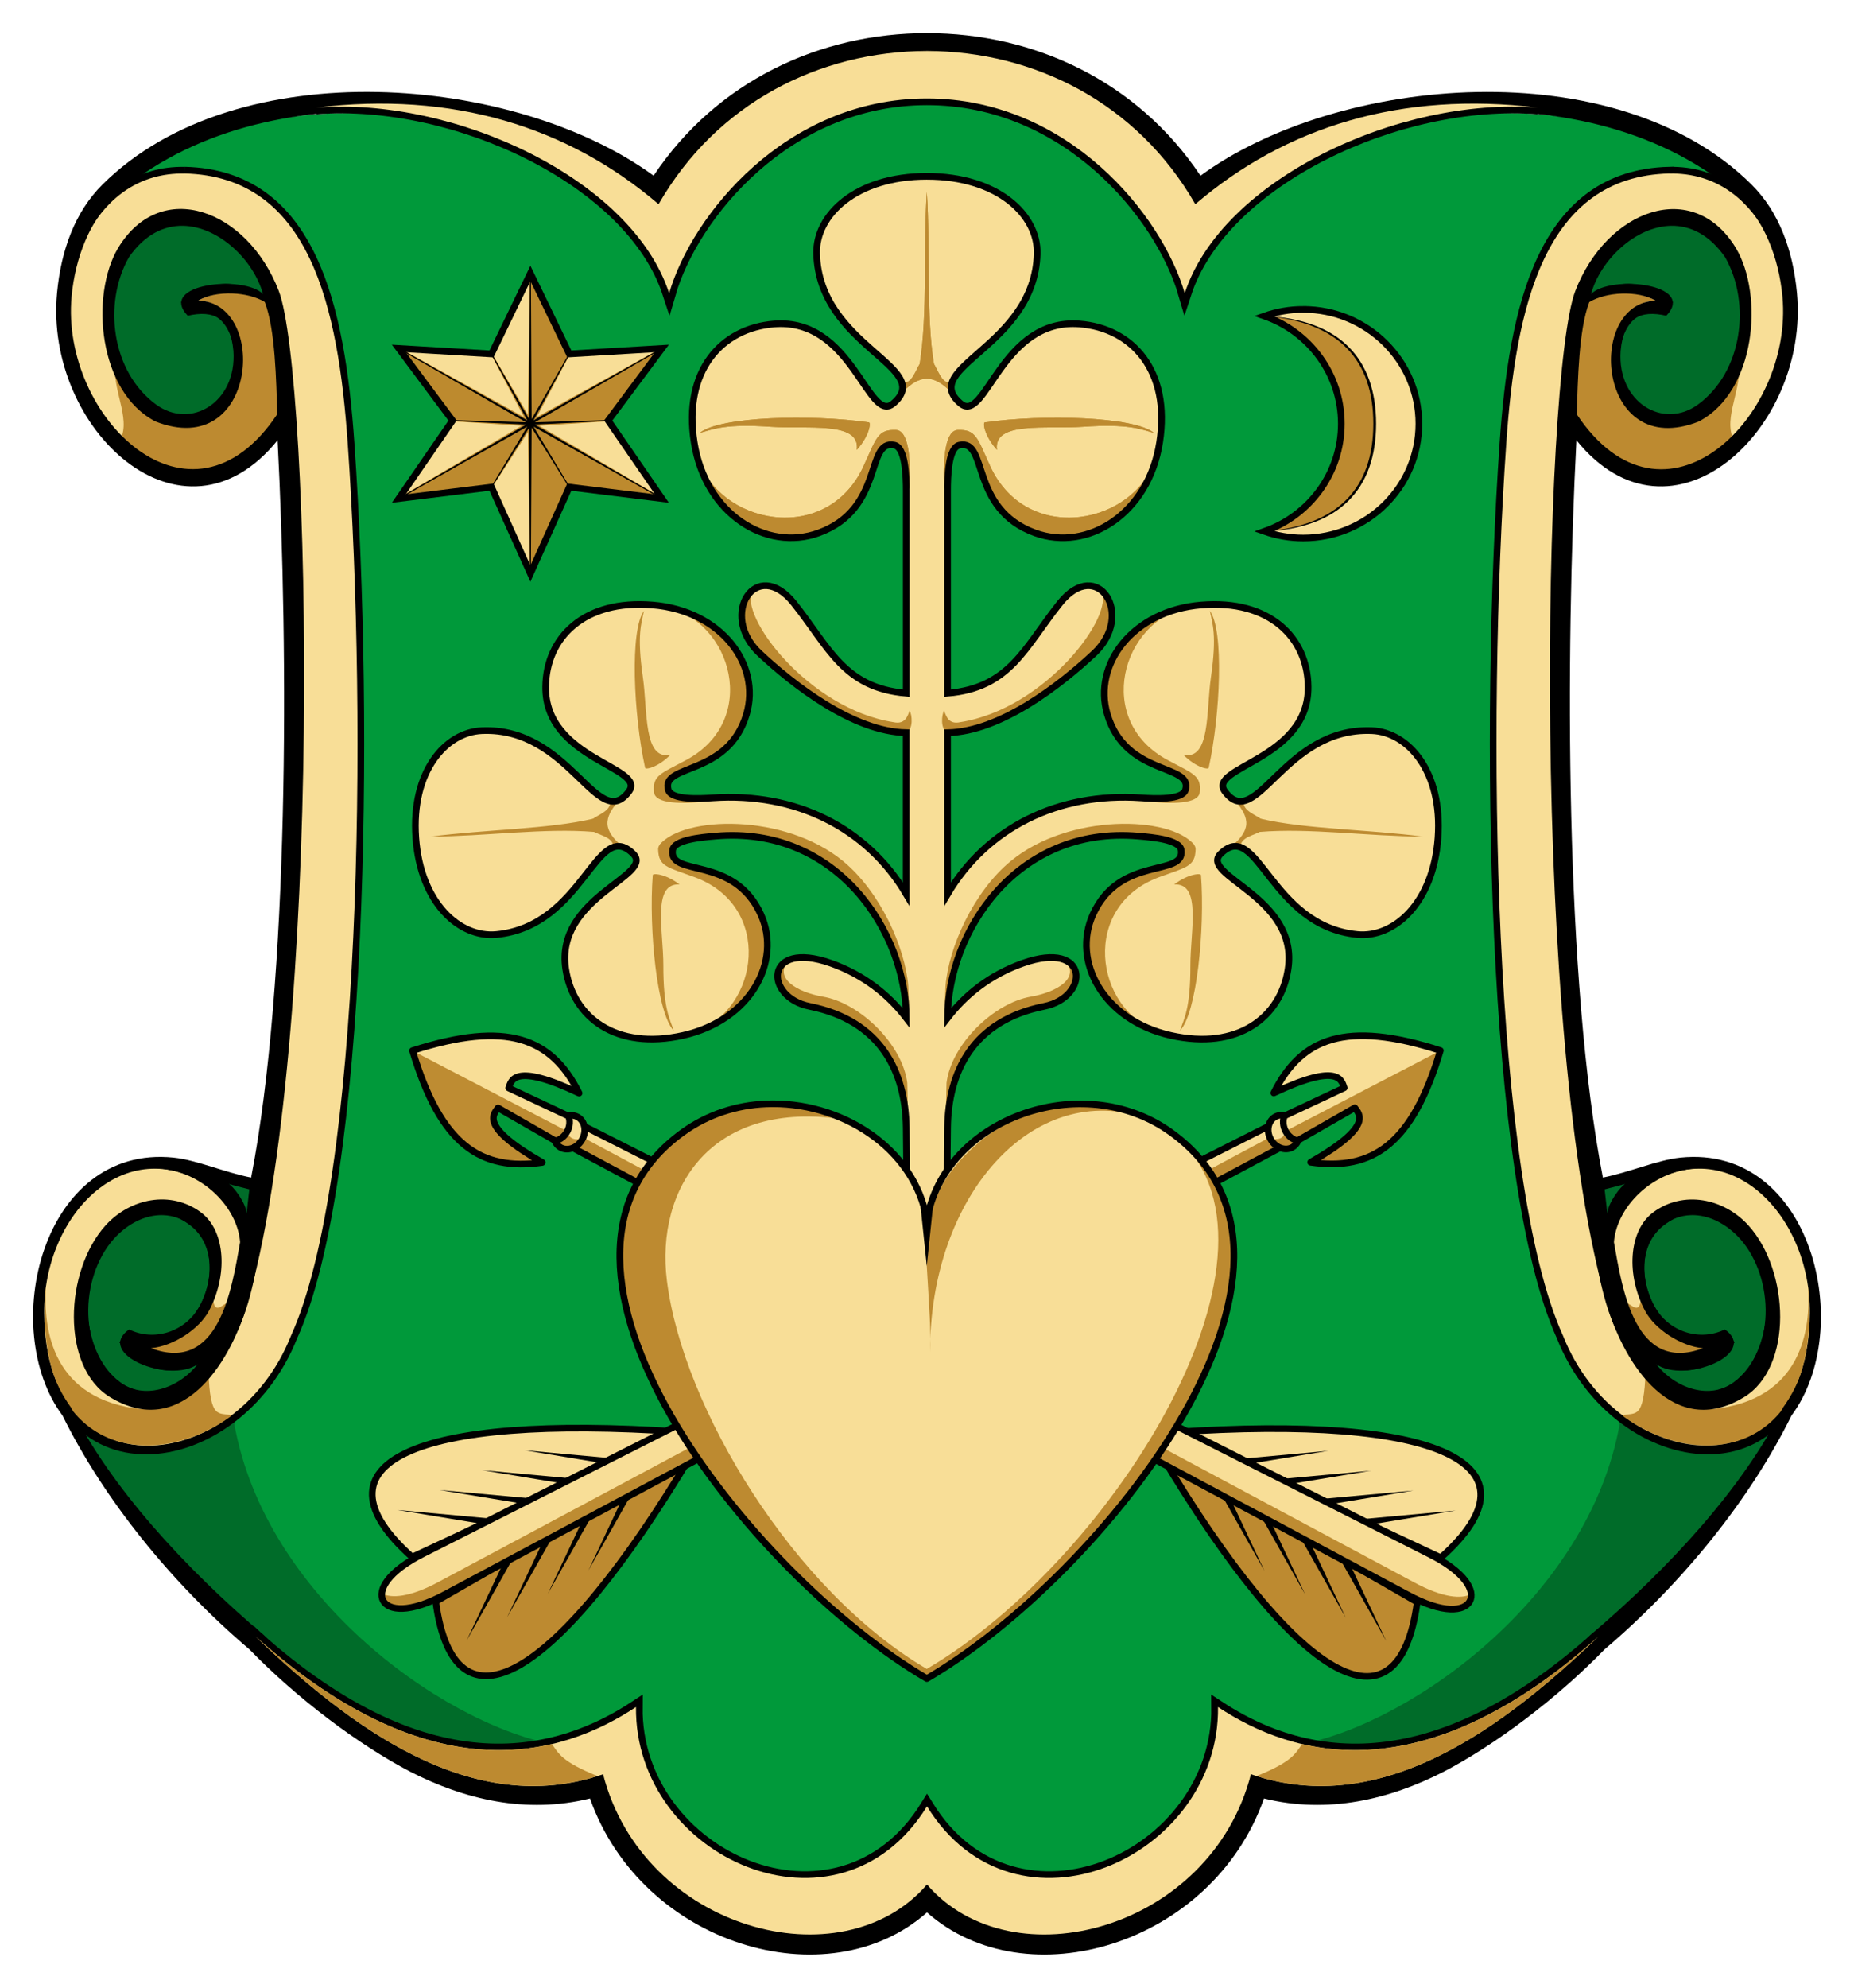
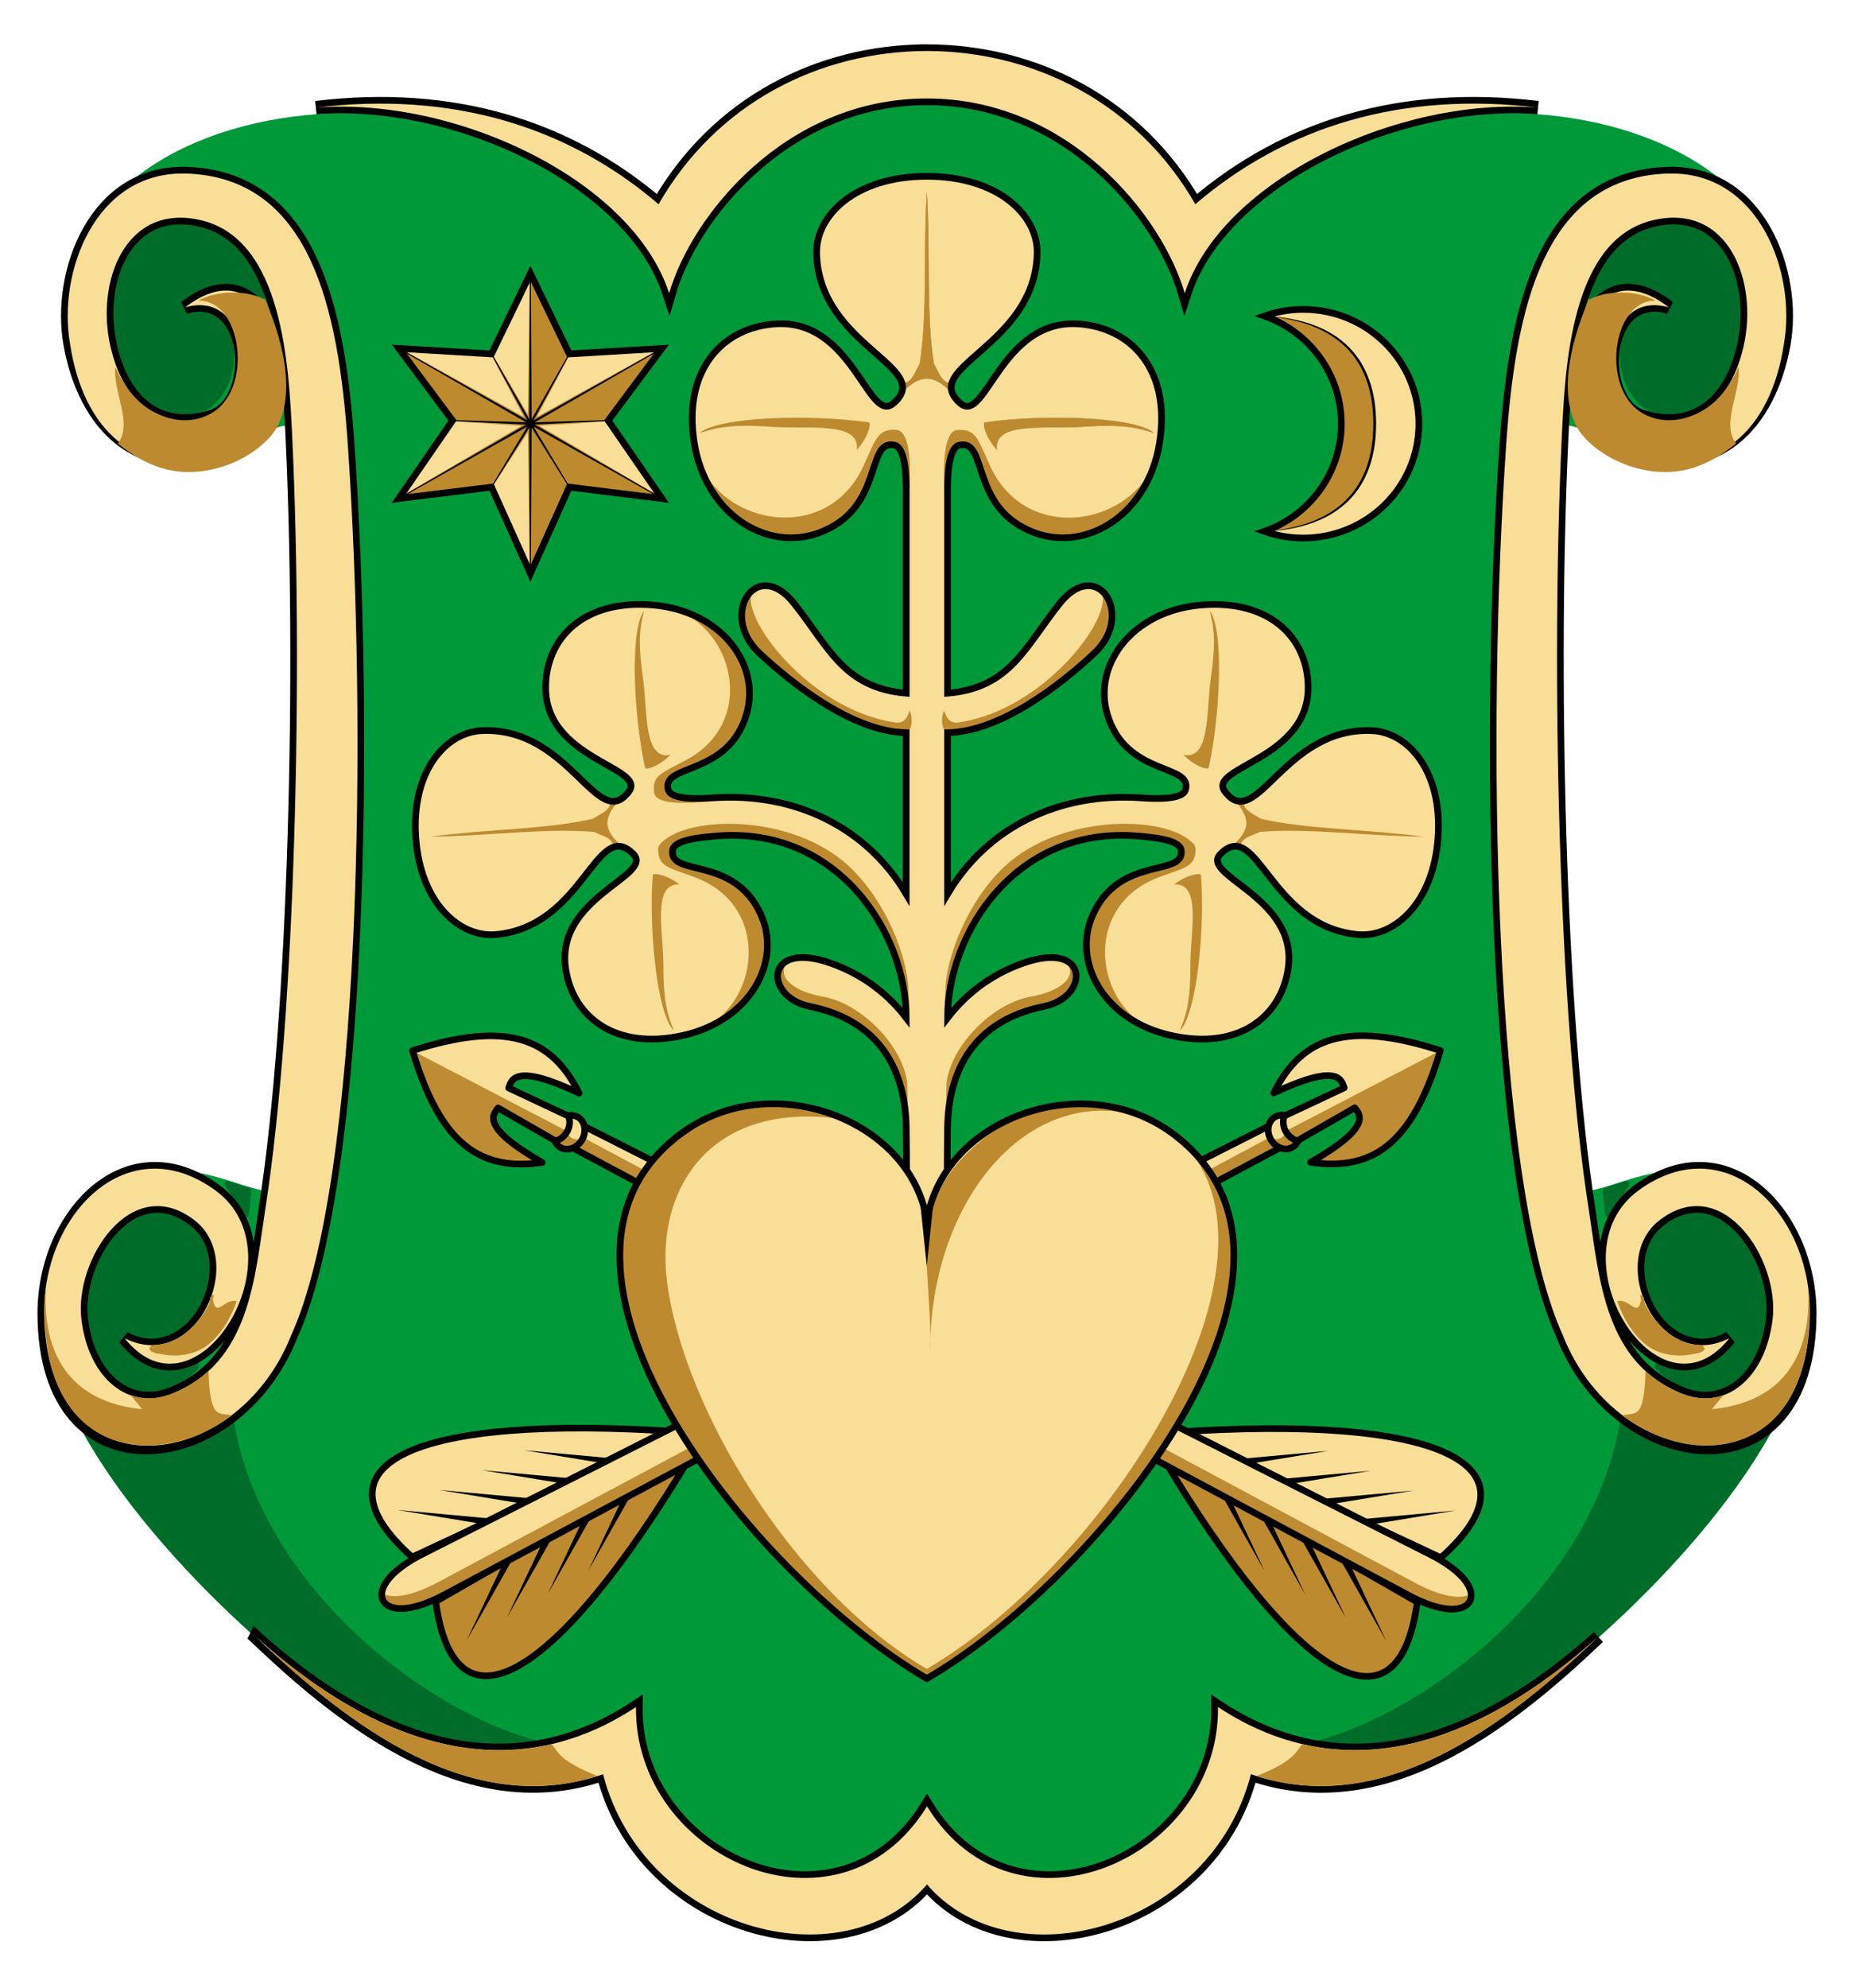
<svg xmlns="http://www.w3.org/2000/svg" id="svg2" height="300" width="280" version="1.1" viewBox="0 0 210 225">
  <g id="g4661">
    <path id="path4" d="m104.99 5.769c-12.203 0-24.508 6.836-30.395 17.336-6.075-3.036-12.392-5.727-18.544-7.731-16.192-5.273-34.18-2.242-42.965 6.766-4.59 4.707-5.875 11.312-4.055 18.34 2.203 8.473 8.277 11.449 13.375 11.32 5.367-0.289 9.668-5.777 12.125-2.719 0.875 7.32 1.113 15.484 1.113 22.672-0.402 22.84 1.023 42.719-1.914 63.523-6.906-0.246-8.625-3.289-16.926-2.789-1.988 0.246-3.555 2.82-4.953 4.297-3.973 4.191-6.406 8.535-6.852 11.863 0.672 18.898 31.039 45.504 45.422 51.477 5.523 2.465 11.977 2.461 17.875 0.691 7.844 18.699 26.102 22.551 36.684 12.5h0.016l0.004 0.004 0.004-0.004h0.016c10.582 10.051 28.84 6.199 36.684-12.5 5.898 1.77 12.461 1.73 17.984-0.734 14.383-5.973 44.641-32.535 45.312-51.434-0.445-3.328-2.879-7.672-6.852-11.863-1.398-1.477-2.965-4.051-4.953-4.297-8.301-0.5-10.02 2.543-16.926 2.789-2.938-20.805-1.512-40.684-1.914-63.523 0-7.188 0.242-15.352 1.113-22.672 2.457-3.059 6.758 2.43 12.125 2.719 5.098 0.129 11.172-2.848 13.375-11.32 1.82-7.027 0.535-13.633-4.055-18.34-8.785-9.008-26.773-12.039-42.965-6.766-6.152 2.004-12.469 4.695-18.543 7.731-5.887-10.5-18.191-17.336-30.395-17.336v0.004h-0.023z" fill="#00993a" />
    <path id="path6" fill-opacity=".294" d="m6.324 155.33c6.043 17.984 31.344 39.496 44.098 44.793 1.387 0.617 2.836 1.082 4.32 1.398l7.777-4.094c-12.719-2.5-33.188-17.215-36.145-37.262-8.66 6.676-14.531-0.496-20.051-4.836z" fill-rule="evenodd" />
    <g id="g8" fill="#f8de97">
      <path id="path10" stroke="#000" stroke-width="1.511" d="m20.91 19.637-0.004 0.008c-10.133-0.196-14.394 11.203-12.972 19.269 1.621 9.176 7.719 15.391 17.266 12.316 10.375-3.344 6.527-24.746-4.219-16.441 7.602-2.144 8.16 10.598 3.125 12.312-4.996 1.703-9.871-0.445-11.59-7.859-1.711-7.387 1.723-16.309 10.238-14.316 9.316 2.176 9.969 16.555 10.348 24.605 1.219 25.852 0.414 65.117-3.047 87.309-1.219 7.816-1.742 17.5-10.707 20.973-4.727 1.836-9.289-1.664-10.125-8.441-0.832-6.777 5.637-16.723 12.773-11.27 6.098 4.656 0.152 17.473-7.891 13.371 8.16 10.27 20.164-9.531 10.293-16.723-9.871-7.199-19.391 2.582-19.395 13.898-0.012 21.27 21.641 18.484 27.961 2.543 8.024-17.6 8.634-69.163 6.427-100.94-1.075-15.48-4.266-30.273-18.481-30.613zm168.18 0c-14.21 0.34-17.41 15.133-18.48 30.613-2.207 31.777-1.598 83.336 6.426 100.94 6.32 15.941 27.973 18.727 27.961-2.543-0.004-11.316-9.523-21.098-19.395-13.898-9.871 7.191 2.133 26.992 10.293 16.723-8.039 4.102-13.988-8.715-7.891-13.371 7.137-5.453 13.605 4.492 12.773 11.27-0.836 6.777-5.398 10.277-10.125 8.441-8.965-3.473-9.488-13.156-10.707-20.973-3.461-22.191-4.266-61.457-3.047-87.309 0.379-8.051 1.031-22.43 10.348-24.605 8.516-1.992 11.949 6.93 10.238 14.316-1.719 7.414-6.594 9.562-11.59 7.859-5.035-1.715-4.477-14.457 3.125-12.312-10.746-8.305-14.594 13.098-4.219 16.441 9.547 3.074 15.645-3.141 17.266-12.316 1.426-8.066-2.84-19.465-12.973-19.27z" />
      <path id="path12" stroke="#000" stroke-width="1.511" d="m28.961 185.31c10.461 9.992 24.383 20.688 39.348 15.523 4.543 17.65 27.054 23.67 36.691 12.49 9.633 11.184 32.148 5.164 36.691-12.488 14.965 5.164 28.887-5.531 39.348-15.523-20.04 17.96-34.68 13.46-43.08 7.92 0.21 17.09-22.94 27.45-32.96 11.24-10.023 16.21-33.168 5.85-32.965-11.24-8.394 5.54-23.035 10.04-43.074-7.92z" />
      <path id="path14" d="m20.91 19.637-0.004 0.008c-10.133-0.196-14.394 11.203-12.972 19.269 1.438 9.629 7.543 15.824 17.266 12.316 10.375-3.344 6.527-24.746-4.219-16.441 7.602-2.144 8.16 10.598 3.125 12.312-4.996 1.703-9.871-0.445-11.59-7.859-1.711-7.387 1.723-16.309 10.238-14.316 9.316 2.176 9.969 16.555 10.348 24.605 1.219 25.852 0.414 65.117-3.047 87.309-1.219 7.816-1.742 17.5-10.707 20.973-4.727 1.836-9.289-1.664-10.125-8.441-0.832-6.777 5.637-16.723 12.773-11.27 6.098 4.656 0.152 17.473-7.891 13.371 8.16 10.27 20.164-9.531 10.293-16.723-9.871-7.199-19.504 2.582-19.395 13.898 0.191 20.719 21.664 18.422 27.961 2.543 8.024-17.6 8.634-69.163 6.427-100.94-1.075-15.48-4.266-30.273-18.481-30.613zm168.18 0c-14.21 0.34-17.41 15.133-18.48 30.613-2.207 31.777-1.598 83.336 6.426 100.94 6.297 15.879 27.77 18.176 27.961-2.543 0.109-11.316-9.523-21.098-19.395-13.898-9.871 7.191 2.133 26.992 10.293 16.723-8.039 4.102-13.988-8.715-7.891-13.371 7.137-5.453 13.605 4.492 12.773 11.27-0.836 6.777-5.398 10.277-10.125 8.441-8.965-3.473-9.488-13.156-10.707-20.973-3.461-22.191-4.266-61.457-3.047-87.309 0.379-8.051 1.031-22.43 10.348-24.605 8.516-1.992 11.949 6.93 10.238 14.316-1.719 7.414-6.594 9.562-11.59 7.859-5.035-1.715-4.477-14.457 3.125-12.312-10.746-8.305-14.594 13.098-4.219 16.441 9.723 3.508 15.828-2.688 17.266-12.316 1.426-8.066-2.84-19.465-12.973-19.27z" />
    </g>
    <path id="path16" fill-opacity=".294" d="m203.68 155.33c-6.047 17.984-31.348 39.496-44.102 44.793-1.387 0.617-2.836 1.082-4.316 1.398l-7.777-4.094c12.715-2.5 33.184-17.215 36.141-37.262 8.66 6.676 14.535-0.496 20.055-4.836z" fill-rule="evenodd" />
    <g id="g18" fill="#bd8a30">
      <path id="path20" d="m5.207 145.64c-0.051 0.34-0.09 0.684-0.121 1.027-0.898 18.414 12.699 19.875 21.176 13.562-1.492-0.41-2.469 0.629-2.648-5.031-0.52 0.477-1.09 0.918-1.715 1.32l-0.008 0.012-0.035 0.016c-0.754 0.48-1.582 0.91-2.508 1.266-0.211 0.082-0.422 0.145-0.633 0.203l-0.07 0.031h-0.031c-1.301 0.355-2.578 0.312-3.75-0.094h-0.039l1.281 1.57c-10.261-1.04-11.21-9.08-10.898-13.89zm199.59 0c0.312 4.805-0.637 12.852-10.898 13.883l1.281-1.57h-0.039c-1.172 0.406-2.449 0.449-3.75 0.094h-0.031l-0.07-0.031c-0.211-0.059-0.422-0.121-0.633-0.203-0.926-0.355-1.754-0.785-2.508-1.266l-0.035-0.016-0.008-0.012c-0.625-0.402-1.191-0.844-1.711-1.32-0.184 5.66-1.16 4.621-2.652 5.031 8.48 6.312 22.074 4.852 21.176-13.562-0.031-0.344-0.074-0.688-0.121-1.027z" fill-rule="evenodd" />
      <path id="path22" d="m26.336 33.117c-1.402 0.012-2.828 0.316-3.883 0.922 5.023-0.145 6.309 10.27 1.297 12.848-2.297 1.184-4.672 0.684-6.539-0.371-1.93-1.094-3.293-3.039-4.148-5.008-0.301 2.891 2.031 6.348 0.293 8.699 2.887 2.363 6.731 4.328 12.105 2.531 2.578-0.863 5.156-2.742 6.066-4.66 2.336-4.922-0.551-11.914-1.461-14.117-0.953-0.57-2.332-0.855-3.731-0.844zm157.33 0c-1.402-0.012-2.781 0.273-3.734 0.844-0.91 2.203-3.797 9.195-1.461 14.117 0.91 1.918 3.488 3.797 6.066 4.66 5.375 1.797 9.219-0.168 12.105-2.531-1.738-2.352 0.594-5.809 0.293-8.699-0.855 1.969-2.219 3.914-4.148 5.008-1.867 1.055-4.242 1.555-6.539 0.371-5.012-2.578-3.727-12.992 1.297-12.848-1.055-0.605-2.481-0.91-3.879-0.922z" />
      <path id="path24" d="m24.227 146.58c-0.734 0.133-0.266 0.816-0.68 1.281-0.305 0.617-0.699 1.176-1.16 1.672-1.246 1.566-2.969 2.648-4.961 2.719-0.078 0.019-0.156 0.043-0.238 0.059-0.777 0.551 0.391 0.922 0.898 0.938 2.043 0.457 4.356 0.109 5.891-1.387 1.348-1.227 2.246-2.883 2.836-4.574-1.383-0.375-2.324 1.992-2.707-0.184z" />
      <path id="path26" d="m185.77 146.58c0.734 0.133 0.266 0.816 0.684 1.281 0.301 0.617 0.695 1.176 1.156 1.672 1.246 1.566 2.969 2.648 4.961 2.719 0.078 0.019 0.156 0.043 0.238 0.059 0.777 0.551-0.391 0.922-0.898 0.938-2.043 0.457-4.356 0.109-5.891-1.387-1.348-1.227-2.246-2.883-2.836-4.574 1.383-0.375 2.324 1.992 2.707-0.184z" />
    </g>
-     <path id="path28" d="m105 3.75c-12.105 0-23.793 5.398-30.969 16.137-15.562-11.383-47.125-14.207-62.429 1.008-3.109 3.09-4.688 7.43-5.141 12.266-1.449 15.441 14.203 29.988 24.98 16.676 1.246 24.211 1.32 61.191-2.996 83.461-2.988-0.582-6.137-1.984-8.781-2.258-14.953-1.531-19.887 19.41-12.586 29.191 4.625 9.379 12.238 18.887 21.191 26.492 5.465 5.621 12.348 10.762 18.141 13.797 6.215 3.195 13.207 4.836 20.418 3.062 5.891 16.648 26.973 22.824 38.172 12.898 11.199 9.926 32.281 3.75 38.172-12.898 7.211 1.773 14.203 0.133 20.418-3.062 5.793-3.035 12.676-8.176 18.141-13.797 8.953-7.606 16.566-17.113 21.191-26.492 7.301-9.781 2.367-30.723-12.586-29.191-2.644 0.273-5.793 1.676-8.781 2.258-4.316-22.27-4.242-59.25-2.996-83.461 10.777 13.312 26.43-1.234 24.98-16.676-0.453-4.836-2.031-9.176-5.141-12.266-15.3-15.212-46.86-12.388-62.42-1.005-7.18-10.739-18.86-16.137-30.97-16.137zm0 2.019c10.137 0 23.812 5.254 30.406 17.336 14.207-11.824 44.797-15.652 61.508-0.965 2.922 2.848 4.57 7.043 4.981 11.426 1.27 13.641-13.445 28.133-23.301 13.324 0.133-3.816 0.215-9.562 1.422-12.695 1.914-1.148 5.422-1.363 7.531-0.156-7.992 0.211-6.668 18.211 4.848 13.684 6.527-3.383 7.387-14.332 4.234-19.633-4.832-8-14.629-4.391-18.195 4.84-3.668 9.512-5.129 85.27 3.648 114.96 1.965 6.656 7.508 15.102 15.465 10.262 5.57-3.391 5.168-14.277 0.492-19.441-2.777-3.062-7.359-3.996-10.762-1.492-2.867 2.106-3.09 7.219-0.902 11.238 1.055 1.941 3.902 3.902 6.519 4.16-7.684 2.871-9.133-6.613-10.086-12.004 0.27-3.531 3.481-7.16 7.641-8.109 11.816-2.695 19.395 15.918 11.504 26.84-4.394 8.941-12.969 18.238-21.805 25.73-9.617 9.688-22.984 20.867-38.465 15.785-4.56 17.61-27.04 23.63-36.68 12.46-9.637 11.17-32.125 5.15-36.684-12.47-15.48 5.09-28.847-6.09-38.464-15.78-8.836-7.49-17.411-16.79-21.805-25.73-7.891-10.92-0.313-29.54 11.504-26.84 4.16 0.949 7.371 4.578 7.641 8.109-0.953 5.391-2.402 14.875-10.086 12.004 2.617-0.258 5.465-2.219 6.519-4.16 2.188-4.019 1.965-9.133-0.902-11.238-3.402-2.504-7.984-1.57-10.762 1.492-4.676 5.164-5.078 16.051 0.492 19.441 7.957 4.84 13.5-3.606 15.465-10.262 8.777-29.7 7.316-105.46 3.648-114.97-3.566-9.231-13.363-12.84-18.195-4.84-3.152 5.301-2.293 16.25 4.234 19.633 11.516 4.527 12.84-13.473 4.848-13.684 2.109-1.207 5.617-0.992 7.531 0.156 1.207 3.133 1.289 8.879 1.422 12.695-9.855 14.809-24.57 0.317-23.3-13.324 0.41-4.382 2.058-8.578 4.98-11.425 16.711-14.688 47.301-10.86 61.508 0.964 6.594-12.082 20.269-17.336 30.406-17.336zm-84.293 19.792c4.078 0.062 8.039 3.902 9.082 7.723-2.168-2.199-12.004-1.172-8.523 2.457 2.945-0.68 4.84 0.227 5.172 3.981 0.402 5.812-4.809 8.941-8.746 6.078-5.047-3.672-6.062-11.441-3.09-16.68 1.801-2.586 3.969-3.59 6.106-3.559zm168.59 0c2.137-0.031 4.305 0.973 6.106 3.559 2.973 5.238 1.957 13.008-3.09 16.68-3.938 2.863-9.148-0.266-8.746-6.078 0.332-3.754 2.227-4.66 5.172-3.981 3.481-3.629-6.356-4.656-8.523-2.457 1.043-3.82 5.004-7.66 9.082-7.723zm-163.38 108.46c0.395 0.137 1.914 0.496 2.324 0.613l-0.312 2.758c-0.051-1.266-1.57-3.164-2.012-3.371zm158.16 0c-0.441 0.207-1.961 2.106-2.012 3.371l-0.312-2.758c0.41-0.117 1.93-0.477 2.324-0.613zm-165.59 3.531c1.133 0.039 2.242 0.434 3.231 1.234 2.691 2.188 2.406 6.293 0.93 9-1.684 3.082-5.273 4.055-8.027 2.699-3.918 2.785 4.602 6.191 7.769 3.938-2.242 2.824-6.18 4.07-8.879 1.977-4.922-3.82-4.352-12.445-0.281-16.52 1.402-1.402 3.098-2.238 4.769-2.324 0.164-0.008 0.328-0.012 0.488-0.004zm173.02 0c0.16-0.008 0.324-0.004 0.488 0.004 1.672 0.086 3.367 0.922 4.769 2.324 4.07 4.074 4.641 12.699-0.281 16.52-2.699 2.094-6.637 0.848-8.879-1.977 3.168 2.254 11.688-1.152 7.769-3.938-2.754 1.355-6.344 0.383-8.027-2.699-1.477-2.707-1.762-6.812 0.93-9 0.988-0.801 2.098-1.195 3.231-1.234z" />
    <path id="path30" d="m20.207 25.105c-2.816-0.027-5.32 1.957-6.438 4.426-1.898 4.113-1.562 9.027 0.375 13.066 1.223 2.481 3.672 4.625 6.59 4.633 2.441 0.066 4.465-1.902 5.269-4.047 0.676-1.934 0.707-4.141-0.074-6.051-0.449-1.102-1.59-1.918-2.82-1.773-0.562 0.004-1.137 0.016-1.688 0.113-0.273-0.336-0.469-0.828-0.418-1.223 0.879-1.008 2.25-1.312 3.481-1.637 1.543-0.273 3.856 0.578 5.266 1.168 0.551 0.137 0.273-0.871 0.051-1.211-0.922-2.515-2.805-5.183-5.242-6.519-1.325-0.735-2.848-0.989-4.352-0.946zm5.605 108.58c-0.043 0.004-0.086 0.016-0.129 0.019-0.246 0.098-0.312 0.434-0.137 0.625 0.355 0.473 1.664 2.75 1.945 3.266 0.129 0.238 0.508 0.254 0.652 0.023 0.121-0.242 0.203-1.887 0.254-2.148 0.012-0.262 0.105-0.531 0.051-0.789-0.109-0.285-0.461-0.266-0.699-0.371-0.273-0.066-1.66-0.605-1.938-0.625zm-7.828 3.504c-1.883-0.016-3.754 0.773-4.992 2.184-1.863 2.035-2.984 4.695-3.324 7.406-0.297 2.504 0.234 5.086 1.43 7.309 1.027 1.848 2.793 3.496 4.988 3.75 2.336 0.184 4.559-1.059 6.141-2.676 0.27-0.207 0.539-0.691 0.133-0.91-0.391-0.145-0.785 0.18-1.184 0.207-1.082 0.281-2.242 0.473-3.348 0.117-1.18-0.379-2.356-0.914-3.273-1.754-0.238-0.254-0.484-0.605-0.551-0.91 0.215-0.348 0.387-0.723 0.699-0.996 1.406 0.648 3.047 0.656 4.535 0.332 1.043-0.227 1.945-0.855 2.602-1.676 1.902-2.223 2.785-5.402 1.914-8.227-0.57-1.84-2.086-3.383-3.945-3.965-0.594-0.164-1.211-0.199-1.824-0.191z" fill-opacity=".294" />
    <path id="path32" d="m104.99 19.957c-8.074 0-12.613 4.41-12.492 8.77 0.297 10.504 13.48 12.852 8.688 16.938-2.856 2.434-4.594-9.699-13.492-8.992-5.953 0.473-10.34 5.281-9.066 13.402 1.273 8.117 8.176 12.402 14.102 10.25 7.481-2.719 5.266-10.621 8.566-9.941 1.273 0.262 1.352 3.559 1.352 5.231v22.855c-7.103-0.599-8.755-5.22-12.732-10.197-4.25-5.312-8.555 1.312-3.879 5.68 3.844 3.598 10.625 8.871 16.605 8.988v18.262c-4.452-7.516-12.546-11.528-21.898-10.888-1.582 0.109-4.715 0.25-5.047-0.906-0.859-3.008 6.773-1.477 8.859-8.57 1.652-5.617-2.863-11.715-10.645-12.355-7.781-0.645-12.051 3.727-12.105 9.258-0.086 8.27 11.531 9.078 9.41 11.875-3.558 4.699-6.648-7.332-16.628-6.91-4.141 0.172-8.024 4.656-7.492 12.117 0.531 7.457 5.012 11.359 9.133 10.961 9.941-0.961 11.301-13.301 15.488-9.137 2.496 2.477-8.895 4.883-7.637 13.059 0.84 5.469 5.688 9.207 13.301 7.496 7.613-1.711 11.219-8.371 8.789-13.703-3.07-6.738-10.414-4.172-9.984-7.266 0.164-1.195 3.285-1.457 4.867-1.594 13.801-1.199 21.594 10.926 21.594 20.586-1.984-2.582-4.754-4.859-8.551-6.199-7.586-2.672-7.555 3.859-2.391 4.891 8.102 1.621 10.855 7.43 10.941 13.715 0.102 7.508 0 15.258 0 22.855h4.684c0-7.598-0.102-15.348 0-22.855 0.086-6.285 2.84-12.094 10.941-13.715 5.164-1.031 5.195-7.562-2.391-4.891-3.797 1.34-6.566 3.617-8.551 6.199 0-9.66 7.793-21.785 21.594-20.586 1.582 0.137 4.703 0.398 4.867 1.594 0.43 3.094-6.914 0.527-9.984 7.266-2.43 5.332 1.176 11.992 8.789 13.703 7.613 1.711 12.461-2.027 13.301-7.496 1.258-8.176-10.133-10.582-7.637-13.059 4.188-4.164 5.547 8.176 15.488 9.137 4.121 0.398 8.602-3.504 9.133-10.961 0.531-7.461-3.352-11.945-7.492-12.117-9.98-0.422-13.07 11.609-16.629 6.91-2.121-2.797 9.496-3.606 9.41-11.875-0.055-5.531-4.324-9.902-12.105-9.258-7.781 0.641-12.297 6.738-10.645 12.355 2.086 7.094 9.719 5.562 8.859 8.57-0.332 1.156-3.465 1.016-5.047 0.906-9.352-0.641-17.445 3.371-21.902 10.891v-18.262c5.981-0.117 12.762-5.391 16.605-8.988 4.676-4.367 0.371-10.992-3.879-5.68-3.977 4.977-5.629 9.598-12.727 10.195v-22.855c0-1.672 0.078-4.969 1.352-5.231 3.301-0.68 1.086 7.223 8.566 9.941 5.926 2.152 12.828-2.133 14.102-10.25 1.273-8.121-3.113-12.93-9.066-13.402-8.898-0.707-10.637 11.426-13.492 8.992-4.793-4.086 8.391-6.434 8.688-16.938 0.121-4.359-4.418-8.77-12.492-8.77z" fill="#f8de97" />
    <g id="g34" fill-rule="evenodd" fill="#bd8a30">
      <path id="path36" d="m79.273 49c1.527-0.41 2.879-1.055 8.043-0.688 4.195 0.297 10.168-0.668 9.73 2.613 1.465-1.621 1.641-3.168 1.344-3.117-6.524-0.934-16.903-0.661-19.118 1.191z" />
      <path id="path38" d="m104.98 40.727-0.684 0.281c-0.582 0.824-0.926 2.356-1.984 2.336l-0.34 1.418-0.582 0.711-0.59 0.699c0.582-0.809 2.312-3.309 4.18-3.309s3.598 2.5 4.184 3.309l-0.59-0.699-0.582-0.711-0.34-1.418c-1.059 0.02-1.406-1.512-1.984-2.336z" />
      <path id="path40" d="m104.98 21.715c-0.422 6.492 0.113 13.645-0.805 19.473 0.582 0.773 1.125 0.82 1.613 0-0.906-5.367-0.383-12.977-0.809-19.473z" />
      <path id="path42" d="m97.801 52.789c-4.184 9.059-16.547 6.66-18.879-1.27 1.82 7.172 8.242 10.824 13.801 8.805 7.484-2.719 5.269-10.621 8.57-9.941 0.801 0.164 1.129 1.531 1.262 2.941l0.453 2.031c0.191-3.68-0.141-6.633-1.52-6.684-2.098-0.082-2.223 0.945-3.688 4.117zm4.754 0.535c0.004 0.023 0.004 0.043 0.004 0.066l0.004-0.004z" />
      <path id="path44" d="m130.7 49c-1.527-0.41-2.879-1.055-8.043-0.688-4.195 0.297-10.172-0.668-9.73 2.613-1.465-1.621-1.641-3.168-1.348-3.117 6.53-0.934 16.9-0.661 19.12 1.191z" />
      <path id="path46" d="m112.17 52.789c4.188 9.059 16.551 6.66 18.883-1.27-1.82 7.172-8.242 10.824-13.805 8.805-7.484-2.719-5.266-10.621-8.566-9.941-0.801 0.164-1.133 1.531-1.266 2.941l-0.449 2.031c-0.191-3.68 0.137-6.633 1.52-6.684 2.094-0.082 2.223 0.945 3.684 4.117zm-4.754 0.535c0 0.023 0 0.043-0.004 0.066v-0.004z" />
-       <path id="path48" d="m79.273 49c1.527-0.41 2.879-1.055 8.043-0.688 4.195 0.297 10.168-0.668 9.73 2.613 1.465-1.621 1.641-3.168 1.344-3.117-6.524-0.934-16.903-0.661-19.118 1.191z" />
      <path id="path50" d="m104.98 40.727-0.684 0.281c-0.582 0.824-0.926 2.356-1.984 2.336l-0.34 1.418-0.582 0.711-0.59 0.699c0.582-0.809 2.312-3.309 4.18-3.309s3.598 2.5 4.184 3.309l-0.59-0.699-0.582-0.711-0.34-1.418c-1.059 0.02-1.406-1.512-1.984-2.336z" />
      <path id="path52" d="m104.98 21.715c-0.422 6.492 0.113 13.645-0.805 19.473 0.582 0.773 1.125 0.82 1.613 0-0.906-5.367-0.383-12.977-0.809-19.473z" />
      <path id="path54" d="m97.801 52.789c-4.184 9.059-16.547 6.66-18.879-1.27 1.82 7.172 8.242 10.824 13.801 8.805 7.484-2.719 5.269-10.621 8.57-9.941 0.801 0.164 1.129 1.531 1.262 2.941l0.453 2.031c0.191-3.68-0.141-6.633-1.52-6.684-2.098-0.082-2.223 0.945-3.688 4.117zm4.754 0.535c0.004 0.023 0.004 0.043 0.004 0.066l0.004-0.004z" />
      <path id="path56" d="m130.7 49c-1.527-0.41-2.879-1.055-8.043-0.688-4.195 0.297-10.172-0.668-9.73 2.613-1.465-1.621-1.641-3.168-1.348-3.117 6.53-0.934 16.9-0.661 19.12 1.191z" />
-       <path id="path58" d="m112.17 52.789c4.188 9.059 16.551 6.66 18.883-1.27-1.82 7.172-8.242 10.824-13.805 8.805-7.484-2.719-5.266-10.621-8.566-9.941-0.801 0.164-1.133 1.531-1.266 2.941l-0.449 2.031c-0.191-3.68 0.137-6.633 1.52-6.684 2.094-0.082 2.223 0.945 3.684 4.117zm-4.754 0.535c0 0.023 0 0.043-0.004 0.066v-0.004z" />
      <path id="path60" d="m76.32 116.67c-0.488-1.383-1.191-2.59-1.184-7.383 0.008-3.898-1.301-9.355 1.84-9.168-1.637-1.246-3.113-1.305-3.043-1.035-0.457 6.09 0.484 15.66 2.387 17.586z" />
      <path id="path62" d="m66.785 93.453 0.309 0.617c0.82 0.48 2.297 0.699 2.348 1.676l1.367 0.223 0.715 0.492 0.699 0.496c-0.805-0.484-3.289-1.918-3.414-3.645-0.121-1.726 2.136-3.488 2.863-4.082l-0.621 0.594-0.637 0.582-1.324 0.41c0.086 0.977-1.34 1.395-2.086 1.984z" />
      <path id="path64" d="m48.762 94.703c6.184-0.035 12.93-1 18.516-0.535 0.691-0.59 0.703-1.094-0.109-1.492-5.027 1.191-12.277 1.211-18.406 2.027z" />
      <path id="path66" d="m78.691 99.297c8.863 3.273 7.402 14.855 0.039 17.531 6.68-2.152 9.719-8.328 7.438-13.332-3.07-6.738-10.414-4.172-9.984-7.266 0.102-0.75 1.375-1.145 2.703-1.359l1.898-0.551c-3.504 0.062-6.281 0.562-6.238 1.844 0.059 1.941 1.043 1.988 4.144 3.133zm0.195-4.426c0.02-0.004 0.043-0.008 0.062-0.012h-0.004z" />
      <path id="path68" d="m72.938 69.148c-0.285 1.438-0.812 2.731-0.125 7.477 0.559 3.859 0.039 9.441 3.121 8.82-1.445 1.461-2.898 1.727-2.867 1.449-1.312-5.969-1.738-15.578-0.129-17.746z" />
      <path id="path70" d="m77.746 86.02c8.312-4.461 5.231-15.727-2.445-17.359 6.918 1.207 10.805 6.902 9.254 12.176-2.082 7.094-9.719 5.562-8.859 8.57 0.211 0.73 1.527 0.941 2.871 0.973l1.957 0.281c-3.477 0.422-6.297 0.312-6.438-0.961-0.215-1.934 0.754-2.117 3.66-3.68zm0.82 4.359h0.066l-0.008 0.004z" />
      <path id="path72" d="m133.65 116.67c0.488-1.383 1.191-2.59 1.184-7.383-0.008-3.898 1.301-9.355-1.84-9.168 1.637-1.246 3.113-1.305 3.043-1.035 0.457 6.09-0.484 15.66-2.387 17.586z" />
      <path id="path74" d="m143.19 93.453-0.309 0.617c-0.82 0.48-2.297 0.699-2.348 1.676l-1.367 0.223-0.715 0.492-0.699 0.496c0.805-0.484 3.289-1.918 3.414-3.644 0.121-1.727-2.137-3.488-2.863-4.082l0.621 0.594 0.637 0.582 1.324 0.41c-0.086 0.977 1.34 1.395 2.086 1.984z" />
      <path id="path76" d="m161.21 94.703c-6.184-0.035-12.93-1-18.516-0.535-0.691-0.59-0.703-1.094 0.109-1.492 5.027 1.191 12.277 1.211 18.406 2.027z" />
      <path id="path78" d="m131.28 99.297c-8.863 3.273-7.402 14.855-0.039 17.531-6.68-2.152-9.719-8.328-7.438-13.332 3.07-6.738 10.414-4.172 9.984-7.266-0.102-0.75-1.375-1.145-2.703-1.359l-1.898-0.551c3.504 0.062 6.281 0.562 6.238 1.844-0.059 1.941-1.043 1.988-4.144 3.133zm-0.195-4.426c-0.019-0.004-0.043-0.008-0.062-0.012h0.004z" />
      <path id="path80" d="m137.04 69.148c0.285 1.438 0.812 2.731 0.125 7.477-0.559 3.859-0.039 9.441-3.121 8.82 1.445 1.461 2.898 1.727 2.867 1.449 1.312-5.969 1.738-15.578 0.129-17.746z" />
-       <path id="path82" d="m132.23 86.02c-8.312-4.461-5.231-15.727 2.445-17.359-6.918 1.207-10.805 6.902-9.254 12.176 2.082 7.094 9.719 5.562 8.859 8.57-0.211 0.73-1.527 0.941-2.871 0.973l-1.957 0.281c3.477 0.422 6.297 0.312 6.438-0.961 0.215-1.934-0.754-2.117-3.66-3.68zm-0.82 4.359h-0.066z" />
      <path id="path84" d="m85.238 66.82c-1.594 1.266-1.93 4.582 0.801 7.133 3.844 3.598 10.625 8.871 16.605 8.988 0.848-0.406 0.66-2.047 0.391-2.496-0.238 0.605-0.496 1.605-1.848 1.301-9.6-1.504-17.581-12.07-15.952-14.926z" />
      <path id="path86" d="m124.73 66.82c1.594 1.266 1.93 4.582-0.801 7.133-3.844 3.598-10.625 8.871-16.605 8.988-0.848-0.406-0.66-2.047-0.391-2.496 0.238 0.605 0.5 1.605 1.848 1.301 9.598-1.504 17.578-12.07 15.949-14.926z" />
      <path id="path88" d="m75.363 96.496 0.805 0.027c-0.004-0.09 0-0.188 0.016-0.293 0.164-1.195 3.285-1.457 4.867-1.594 13.801-1.199 21.594 10.926 21.594 20.586 0.363-1.766 0.371 0.059 0.23-3.602-0.348-4.383-3.18-10.695-7.402-14.16-6.629-5.449-18.102-5.09-20.742-1.848z" />
      <path id="path90" d="m134.61 96.496-0.801 0.027c0-0.09-0.004-0.188-0.019-0.293-0.164-1.195-3.285-1.457-4.867-1.594-13.801-1.199-21.594 10.926-21.594 20.586-0.363-1.766-0.371 0.059-0.23-3.602 0.348-4.383 3.18-10.695 7.402-14.16 6.629-5.449 18.102-5.09 20.742-1.848z" />
      <path id="path92" d="m88.539 109.24c-0.012 0.012-0.02 0.023-0.031 0.031l-0.16 0.23c-0.867 1.438 0.406 3.82 3.356 4.41 8.102 1.621 10.855 7.43 10.941 13.715 0.004 0.203 0.004 0.41 0.004 0.613h0.004c0.25-2.461 0.141-3.621 0.109-5.652-0.539-4.379-5.359-9.051-9.555-9.77-2.938-0.504-5.699-2.133-3.812-4.176z" />
      <path id="path94" d="m121.44 109.24c0.008 0.012 0.016 0.023 0.027 0.031l0.16 0.23c0.867 1.438-0.406 3.82-3.356 4.41-8.102 1.621-10.855 7.43-10.941 13.715-0.004 0.203-0.004 0.41-0.004 0.613h-0.004c-0.25-2.461-0.137-3.621-0.109-5.652 0.539-4.379 5.359-9.051 9.555-9.77 2.938-0.504 5.699-2.133 3.812-4.176z" />
    </g>
    <g id="g96" transform="translate(.014 3)">
      <g id="g98" transform="rotate(-2.846 -2631.1 233.49)">
        <g stroke-width=".75">
          <path id="path100" d="m78.574 296.24c-16.66 24.964-28.484 30.94-29.798 15.201z" stroke="#000" fill="#bd8a30" />
          <g id="g102" fill-rule="evenodd">
            <path id="path104" d="m57.898 306.78-5.84 9.234 4.572-8.548z" />
            <path id="path106" d="m62.617 304.38-5.848 9.234 4.575-8.552z" />
            <path id="path108" d="m67.343 301.96-5.84 9.234 4.568-8.545z" />
            <path id="path110" d="m72.065 299.55-5.84 9.234 4.572-8.549z" />
          </g>
          <path id="path112" d="m77.347 293.63c-30.063-3.554-42.317 1.508-30.991 12.658z" stroke="#000" fill="#f8de97" />
          <g id="g114" fill-rule="evenodd">
            <path id="path116" d="m55.854 302.43-10.914-1.554 9.565 2.069z" />
            <path id="path118" d="m60.758 300.41-10.917-1.55 9.565 2.069z" />
            <path id="path120" d="m65.674 298.41-10.914-1.554 9.557 2.069z" />
            <path id="path122" d="m70.59 296.4-10.914-1.554 9.561 2.069z" />
          </g>
        </g>
        <path id="path124" d="m201.3 346.7-137.6 61.17c-5.797 2.523-7.317 5.291-6.598 6.846 0.72 1.555 3.832 2.219 9.527-0.531l136.14-64.3z" transform="scale(.75)" fill="#f8de97" />
        <path id="path126" d="m201.3 346.7-0.014 0.006 0.584 1.264-136.15 64.303c-4.519 2.181-7.406 2.211-8.768 1.355-0.055 0.403-0.007 0.77 0.139 1.086 0.72 1.555 3.832 2.219 9.527-0.531l136.15-64.303-1.469-3.18z" transform="scale(.75)" fill="#be8c32" />
        <path id="path128" d="m201.3 346.7-137.6 61.17c-5.797 2.523-7.317 5.291-6.598 6.846 0.72 1.555 3.832 2.219 9.527-0.531l136.14-64.3z" stroke="#000" transform="scale(.75)" fill="none" />
        <path id="path130" stroke-linejoin="round" d="m165.53 254.8c-10.514-3.968-15.652-2.232-19.084 3.861 7.586-3.129 7.723-1.044 7.995-0.184l-8.002 3.279 0.695 1.477 0.692 1.477 7.701-3.919c0.491 0.761 2.012 2.208-5.305 5.911 6.928 1.348 11.591-1.406 15.306-11.903zm0 0" stroke-linecap="round" stroke-width=".75" fill="#f8de97" />
        <path id="path132" stroke-linejoin="round" d="m147.54 261.26c-0.358-0.089-0.711-0.056-1.026 0.085-0.852 0.392-1.168 1.511-0.7 2.499 0.464 0.988 1.532 1.476 2.384 1.085 0.311-0.144 0.561-0.392 0.726-0.718-0.578-0.139-1.084-0.577-1.362-1.169-0.277-0.589-0.284-1.258-0.022-1.781z" stroke-width=".75" fill="#f8de97" />
        <path id="path134" d="m220.71 339.74-23.957 10.98c-0.374 1.335-1.537 1.255-2.34 0.969l-0.014 0.041c0.009 0.02 0.012 0.041 0.021 0.06 0.618 1.318 2.044 1.968 3.18 1.445 0.415-0.193 0.748-0.523 0.967-0.957-0.027-0.007-0.051-0.022-0.078-0.029l8.885-4.521c0.655 1.015 2.683 2.943-7.072 7.881 9.237 1.797 15.455-1.874 20.408-15.869z" fill-rule="evenodd" transform="scale(.75)" stroke-width="1px" fill="#be8c32" />
        <path id="path136" stroke-linejoin="round" d="m148.89 264.17 6.635-3.377c0.491 0.761 2.012 2.208-5.305 5.911 6.928 1.348 11.591-1.406 15.306-11.903-10.514-3.968-15.652-2.232-19.084 3.861 7.586-3.129 7.723-1.044 7.995-0.184l-6.994 2.866" stroke="#000" stroke-linecap="round" stroke-width=".75" fill="none" />
        <path id="path138" stroke-linejoin="round" d="m147.54 261.26c-0.358-0.089-0.711-0.056-1.026 0.085-0.852 0.392-1.168 1.511-0.7 2.499 0.464 0.988 1.532 1.476 2.384 1.085 0.311-0.144 0.561-0.392 0.726-0.718-0.578-0.139-1.084-0.577-1.362-1.169-0.277-0.589-0.284-1.258-0.022-1.781z" stroke="#000" stroke-width=".75" fill="none" />
      </g>
      <g id="g140" transform="matrix(-.999 -.05 -.05 .999 224.81 -130.34)">
        <g stroke-width=".75">
          <path id="path142" d="m78.574 296.24c-16.66 24.964-28.484 30.94-29.798 15.201z" stroke="#000" fill="#bd8a30" />
          <g id="g144" fill-rule="evenodd">
            <path id="path146" d="m57.898 306.78-5.84 9.234 4.572-8.548z" />
            <path id="path148" d="m62.617 304.38-5.848 9.234 4.575-8.552z" />
            <path id="path150" d="m67.343 301.96-5.84 9.234 4.568-8.545z" />
            <path id="path152" d="m72.065 299.55-5.84 9.234 4.572-8.549z" />
          </g>
          <path id="path154" d="m77.347 293.63c-30.063-3.554-42.317 1.508-30.991 12.658z" stroke="#000" fill="#f8de97" />
          <g id="g156" fill-rule="evenodd">
            <path id="path158" d="m55.854 302.43-10.914-1.554 9.565 2.069z" />
            <path id="path160" d="m60.758 300.41-10.917-1.55 9.565 2.069z" />
            <path id="path162" d="m65.674 298.41-10.914-1.554 9.557 2.069z" />
            <path id="path164" d="m70.59 296.4-10.914-1.554 9.561 2.069z" />
          </g>
        </g>
        <path id="path166" d="m201.3 346.7-137.6 61.17c-5.797 2.523-7.317 5.291-6.598 6.846 0.72 1.555 3.832 2.219 9.527-0.531l136.14-64.3z" transform="scale(.75)" fill="#f8de97" />
        <path id="path168" d="m201.3 346.7-0.014 0.006 0.584 1.264-136.15 64.303c-4.519 2.181-7.406 2.211-8.768 1.355-0.055 0.403-0.007 0.77 0.139 1.086 0.72 1.555 3.832 2.219 9.527-0.531l136.15-64.303-1.469-3.18z" fill="#be8c32" transform="scale(.75)" />
        <path id="path170" d="m201.3 346.7-137.6 61.17c-5.797 2.523-7.317 5.291-6.598 6.846 0.72 1.555 3.832 2.219 9.527-0.531l136.14-64.3z" stroke="#000" transform="scale(.75)" fill="none" />
        <path id="path172" stroke-linejoin="round" d="m165.53 254.8c-10.514-3.968-15.652-2.232-19.084 3.861 7.586-3.129 7.723-1.044 7.995-0.184l-8.002 3.279 0.695 1.477 0.692 1.477 7.701-3.919c0.491 0.761 2.012 2.208-5.305 5.911 6.928 1.348 11.591-1.406 15.306-11.903zm0 0" stroke-linecap="round" stroke-width=".75" fill="#f8de97" />
        <path id="path174" stroke-linejoin="round" d="m147.54 261.26c-0.358-0.089-0.711-0.056-1.026 0.085-0.852 0.392-1.168 1.511-0.7 2.499 0.464 0.988 1.532 1.476 2.384 1.085 0.311-0.144 0.561-0.392 0.726-0.718-0.578-0.139-1.084-0.577-1.362-1.169-0.277-0.589-0.284-1.258-0.022-1.781z" stroke-width=".75" fill="#f8de97" />
        <path id="path176" d="m220.71 339.74-23.957 10.98c-0.374 1.335-1.537 1.255-2.34 0.969l-0.014 0.041c0.009 0.02 0.012 0.041 0.021 0.06 0.618 1.318 2.044 1.968 3.18 1.445 0.415-0.193 0.748-0.523 0.967-0.957-0.027-0.007-0.051-0.022-0.078-0.029l8.885-4.521c0.655 1.015 2.683 2.943-7.072 7.881 9.237 1.797 15.455-1.874 20.408-15.869z" fill-rule="evenodd" transform="scale(.75)" stroke-width="1px" fill="#be8c32" />
        <path id="path178" stroke-linejoin="round" d="m148.89 264.17 6.635-3.377c0.491 0.761 2.012 2.208-5.305 5.911 6.928 1.348 11.591-1.406 15.306-11.903-10.514-3.968-15.652-2.232-19.084 3.861 7.586-3.129 7.723-1.044 7.995-0.184l-6.994 2.866" stroke="#000" stroke-linecap="round" stroke-width=".75" fill="none" />
        <path id="path180" stroke-linejoin="round" d="m147.54 261.26c-0.358-0.089-0.711-0.056-1.026 0.085-0.852 0.392-1.168 1.511-0.7 2.499 0.464 0.988 1.532 1.476 2.384 1.085 0.311-0.144 0.561-0.392 0.726-0.718-0.578-0.139-1.084-0.577-1.362-1.169-0.277-0.589-0.284-1.258-0.022-1.781z" stroke="#000" stroke-width=".75" fill="none" />
      </g>
    </g>
    <path id="path182" d="m104.99 19.957c-8.074 0-12.613 4.41-12.492 8.77 0.297 10.504 13.48 12.852 8.688 16.938-2.856 2.434-4.594-9.699-13.492-8.992-5.953 0.473-10.34 5.281-9.066 13.402 1.273 8.117 8.176 12.402 14.102 10.25 7.481-2.719 5.266-10.621 8.566-9.941 1.273 0.262 1.352 3.559 1.352 5.231v22.855c-7.103-0.599-8.755-5.22-12.732-10.197-4.25-5.312-8.555 1.312-3.879 5.68 3.844 3.598 10.625 8.871 16.605 8.988v18.262c-4.452-7.516-12.546-11.528-21.898-10.888-1.582 0.109-4.715 0.25-5.047-0.906-0.859-3.008 6.773-1.477 8.859-8.57 1.652-5.617-2.863-11.715-10.645-12.355-7.781-0.645-12.051 3.727-12.105 9.258-0.086 8.27 11.531 9.078 9.41 11.875-3.558 4.699-6.648-7.332-16.628-6.91-4.141 0.172-8.024 4.656-7.492 12.117 0.531 7.457 5.012 11.359 9.133 10.961 9.941-0.961 11.301-13.301 15.488-9.137 2.496 2.477-8.895 4.883-7.637 13.059 0.84 5.469 5.688 9.207 13.301 7.496 7.613-1.711 11.219-8.371 8.789-13.703-3.07-6.738-10.414-4.172-9.984-7.266 0.164-1.195 3.285-1.457 4.867-1.594 13.801-1.199 21.594 10.926 21.594 20.586-1.984-2.582-4.754-4.859-8.551-6.199-7.586-2.672-7.555 3.859-2.391 4.891 8.102 1.621 10.855 7.43 10.941 13.715 0.102 7.508 0 15.258 0 22.855h4.684c0-7.598-0.102-15.348 0-22.855 0.086-6.285 2.84-12.094 10.941-13.715 5.164-1.031 5.195-7.562-2.391-4.891-3.797 1.34-6.566 3.617-8.551 6.199 0-9.66 7.793-21.785 21.594-20.586 1.582 0.137 4.703 0.398 4.867 1.594 0.43 3.094-6.914 0.527-9.984 7.266-2.43 5.332 1.176 11.992 8.789 13.703s12.461-2.027 13.301-7.496c1.258-8.176-10.133-10.582-7.637-13.059 4.188-4.164 5.547 8.176 15.488 9.137 4.121 0.398 8.602-3.504 9.133-10.961 0.531-7.461-3.352-11.945-7.492-12.117-9.98-0.422-13.07 11.609-16.629 6.91-2.121-2.797 9.496-3.606 9.41-11.875-0.055-5.531-4.324-9.902-12.105-9.258-7.781 0.641-12.297 6.738-10.645 12.355 2.086 7.094 9.719 5.562 8.859 8.57-0.332 1.156-3.465 1.016-5.047 0.906-9.352-0.641-17.445 3.371-21.902 10.891v-18.262c5.981-0.117 12.762-5.391 16.605-8.988 4.676-4.367 0.371-10.992-3.879-5.68-3.977 4.977-5.629 9.598-12.727 10.195v-22.855c0-1.672 0.078-4.969 1.352-5.231 3.301-0.68 1.086 7.223 8.566 9.941 5.926 2.152 12.828-2.133 14.102-10.25 1.273-8.121-3.113-12.93-9.066-13.402-8.898-0.707-10.637 11.426-13.492 8.992-4.793-4.086 8.391-6.434 8.688-16.938 0.121-4.359-4.418-8.77-12.492-8.77z" stroke="#000" stroke-width=".756" fill="none" />
    <path id="path184" d="m60.078 64.926-4.406-9.785-10.5 1.293 6.086-8.832-6.086-8.16 10.5 0.621 4.406-9.113 4.406 9.113 10.492-0.621-6.086 8.16 6.086 8.832-10.492-1.293z" fill="#f8de97" />
    <g id="g186" fill="#bd8a2e" transform="translate(-3)">
      <path id="path188" d="m48.18 39.441 14.898 8.496-8.812-0.336z" />
      <path id="path190" d="m77.973 56.438-14.902-8.492 4.406 7.188z" />
      <path id="path192" d="m48.18 56.438 14.898-8.492-4.394 7.176z" />
      <path id="path194" d="m63.078 30.953v16.992l4.352-7.785z" />
      <path id="path196" d="m63.078 64.93v-16.992l4.402 7.195z" />
      <path id="path198" d="m77.973 39.441-14.899 8.497 8.817-0.333z" />
      <path id="path200" d="m63.078 30.953-0.203 16.27-4.125-7.02 3.801 7.207-14.375-7.965 14.176 8.309-8.09-0.148 8.09 0.52-14.172 8.309 14.371-7.965-3.871 6.652 4.195-6.469 0.203 16.27 0.203-16.27 4.199 6.481-3.875-6.664 14.371 7.965-14.172-8.309 8.086-0.52-8.09 0.148 14.18-8.309-14.375 7.965 3.867-7.324-4.195 7.141z" stroke-width=".163" stroke="#bd8a2e" />
    </g>
    <g stroke="#000">
      <path id="path204" d="m60.078 64.926-4.406-9.785-10.5 1.293 6.086-8.832-6.086-8.16 10.5 0.621 4.406-9.113 4.406 9.113 10.492-0.621-6.086 8.16 6.086 8.832-10.492-1.293z" stroke-width=".756" fill="none" />
      <path id="path206" d="m60.078 30.949-0.082 16.703-4.324-7.594 4.195 7.664-14.691-8.281 14.617 8.418-8.531-0.258 8.531 0.41-14.613 8.422 14.688-8.285-4.195 6.988 0.012-0.02-0.012 0.02 4.327-6.917 0.078 16.707 0.082-16.707 4.32 6.91-4.191-6.981 14.688 8.281-14.609-8.422 8.527-0.406-8.527 0.262 14.613-8.422-14.691 8.285 4.199-7.668-0.012 0.023 0.012-0.023-4.328 7.594z" stroke-width=".105" />
      <path id="path208" d="m147.61 35.023c7.238 0 13.105 5.797 13.105 12.945 0 7.144-5.867 12.934-13.105 12.934-1.539 0-3.016-0.266-4.391-0.75 5.078-1.781 8.711-6.562 8.711-12.184 0-5.625-3.633-10.414-8.711-12.195 1.375-0.484 2.852-0.75 4.391-0.75z" stroke-width=".313" fill="#bd8a30" />
    </g>
    <path id="path210" d="m147.61 35.023c7.238 0 13.105 5.797 13.105 12.945 0 7.144-5.867 12.941-13.105 12.941-1.539 0-3.016-0.266-4.391-0.746 4.707-0.258 12.492-2.023 12.492-12.195 0-10.176-7.957-11.977-12.492-12.195 1.375-0.484 2.852-0.75 4.391-0.75z" fill="#f8de97" />
    <path id="path212" d="m143.22 35.762c8.484 0.375 12.648 4.82 12.648 12.203 0 7.387-4.164 11.832-12.648 12.207 8.449-0.664 12.336-5.031 12.336-12.207s-3.883-11.539-12.336-12.203z" />
    <path id="path214" d="m147.61 35.023c7.238 0 13.105 5.797 13.105 12.945 0 7.144-5.867 12.934-13.105 12.934-1.539 0-3.016-0.266-4.391-0.75 5.078-1.781 8.711-6.562 8.711-12.184 0-5.625-3.633-10.414-8.711-12.195 1.375-0.484 2.852-0.75 4.391-0.75z" stroke="#000" stroke-width=".756" fill="none" />
    <g id="g216" transform="translate(0,1.5)">
      <path id="path218" fill="#f8de97" d="m86.734 123.46c-3.281 0.145-6.543 1.168-9.363 3.195-20.531 14.75 7.609 50.18 27.613 61.855 20.004-11.676 48.148-47.105 27.617-61.855-10.031-7.203-25.699-1.531-27.609 9.973-1.375-8.27-9.871-13.535-18.258-13.168z" />
      <path id="path220" fill="#bd8a30" d="m86.734 123.46c-4.262 0.438-7.934 2.023-10.441 4.035-17.742 14.648 7.078 47.027 26.477 59.637 0.734 0.488 1.484 0.934 2.207 1.383 0.723-0.449 1.473-0.895 2.203-1.383 19.664-12.781 44.906-45.879 25.73-60.23 15.219 12.547-6.574 48.004-27.934 60.516-15.094-8.84-27.625-29.531-29.434-43.926-1.316-10.461 4.988-20.633 20.18-18.254-3.148-1.27-5.969-1.836-8.988-1.777z" />
-       <path id="path222" fill="#bd8a30" d="m121.55 123.48c-4.191 0.461-7.805 2.027-10.281 4.012-4.969 4.106-6.527 7.914-6.293 14.324 0.297 5.168 0.469 6.977 0.379 9.793-0.113-17.508 11.559-31.113 24.672-26.465-1.031-0.488-2.098-0.867-3.184-1.141-1.926-0.414-3.492-0.582-5.293-0.523z" />
+       <path id="path222" fill="#bd8a30" d="m121.55 123.48c-4.191 0.461-7.805 2.027-10.281 4.012-4.969 4.106-6.527 7.914-6.293 14.324 0.297 5.168 0.469 6.977 0.379 9.793-0.113-17.508 11.559-31.113 24.672-26.465-1.031-0.488-2.098-0.867-3.184-1.141-1.926-0.414-3.492-0.582-5.293-0.523" />
      <path id="path224" fill-rule="evenodd" d="m104.28 135.14 0.695 6.672 0.695-6.672z" />
      <path id="path226" stroke-linejoin="round" d="m86.734 123.46c-3.281 0.145-6.543 1.168-9.363 3.195-20.531 14.75 7.609 50.18 27.613 61.855 20.004-11.676 48.148-47.105 27.617-61.855-10.031-7.203-25.699-1.531-27.609 9.973-1.375-8.27-9.871-13.535-18.258-13.168zm0 0" stroke="#000" stroke-linecap="round" stroke-width=".756" fill="none" />
    </g>
    <g id="g228" fill="#f8de97">
      <path id="path230" d="m28.965 185.27c10.461 9.992 24.383 20.73 39.344 15.57 4.543 17.64 27.054 23.66 36.691 12.48 9.637 11.18 32.148 5.164 36.691-12.484 14.961 5.16 28.883-5.578 39.344-15.57-20.039 17.957-34.676 13.512-43.074 7.965 0.203 17.094-22.938 27.453-32.961 11.242-10.023 16.211-33.164 5.852-32.961-11.242-8.398 5.547-23.035 9.992-43.074-7.965z" />
      <path id="path232" stroke="#000" stroke-width="1.511" d="m104.99 5.769c-12.166 0.035-23.806 5.878-30.396 17.348-10.262-8.79-23.352-12.809-38.801-10.934 15.664-1.246 35.785 8.094 40 21.012 2.574-8.852 13.207-22.048 29.197-22.048 15.992 0 26.621 13.195 29.207 22.047 4.215-12.918 24.332-22.258 39.996-21.012-15.449-1.875-28.535 2.144-38.801 10.934-6.586-11.469-18.227-17.312-30.402-17.348z" />
      <path id="path234" d="m104.99 5.769c-12.166 0.035-23.806 5.878-30.396 17.348-10.262-8.79-23.352-12.809-38.801-10.934 15.664-1.246 35.785 8.094 40 21.012 2.574-8.852 13.207-22.048 29.197-22.048 15.992 0 26.625 13.195 29.203 22.047 4.211-12.918 24.336-22.258 40-21.012-15.453-1.875-28.539 2.144-38.801 10.934-6.586-11.469-18.227-17.312-30.402-17.348z" />
    </g>
    <path id="path236" d="m189.8 25.105c2.812-0.027 5.316 1.957 6.434 4.426 1.898 4.113 1.562 9.027-0.371 13.066-1.227 2.481-3.672 4.625-6.59 4.633-2.441 0.066-4.469-1.902-5.273-4.047-0.676-1.934-0.707-4.141 0.074-6.051 0.449-1.102 1.59-1.918 2.82-1.773 0.562 0.004 1.137 0.016 1.688 0.113 0.273-0.336 0.469-0.828 0.418-1.223-0.875-1.008-2.25-1.312-3.481-1.637-1.539-0.273-3.856 0.578-5.262 1.168-0.555 0.137-0.277-0.871-0.055-1.211 0.922-2.516 2.805-5.184 5.246-6.519 1.32-0.734 2.844-0.988 4.352-0.945zm-5.61 108.58c0.043 0.004 0.086 0.016 0.129 0.019 0.246 0.098 0.312 0.434 0.137 0.625-0.355 0.473-1.66 2.75-1.945 3.266-0.129 0.238-0.508 0.254-0.652 0.023-0.121-0.242-0.203-1.887-0.254-2.148-0.012-0.262-0.105-0.531-0.051-0.789 0.109-0.285 0.461-0.266 0.703-0.371 0.27-0.066 1.656-0.605 1.934-0.625zm7.828 3.504c1.883-0.016 3.754 0.773 4.992 2.184 1.863 2.035 2.984 4.695 3.324 7.406 0.297 2.504-0.234 5.086-1.43 7.309-1.027 1.848-2.793 3.496-4.988 3.75-2.336 0.184-4.559-1.059-6.141-2.676-0.27-0.207-0.539-0.691-0.133-0.91 0.395-0.145 0.785 0.18 1.184 0.207 1.082 0.281 2.242 0.473 3.348 0.117 1.18-0.379 2.356-0.914 3.273-1.754 0.238-0.254 0.484-0.605 0.555-0.91-0.219-0.348-0.391-0.723-0.703-0.996-1.406 0.648-3.043 0.656-4.535 0.332-1.043-0.227-1.945-0.855-2.602-1.676-1.902-2.223-2.785-5.402-1.91-8.227 0.566-1.84 2.082-3.383 3.941-3.965 0.594-0.164 1.211-0.199 1.824-0.191z" fill-opacity=".294" />
    <path id="path238" d="m28.965 185.27c10.309 9.848 23.984 20.414 38.699 15.773-4.106-1.664-4.359-2.551-5.156-3.617-8.414 1.965-19.684 0.262-33.543-12.156z" fill-rule="evenodd" fill="#bd8a30" />
    <path id="path240" d="m181.04 185.27c-10.309 9.848-23.984 20.414-38.699 15.773 4.106-1.664 4.359-2.551 5.156-3.617 8.414 1.965 19.688 0.262 33.543-12.156z" fill-rule="evenodd" fill="#bd8a30" />
  </g>
</svg>